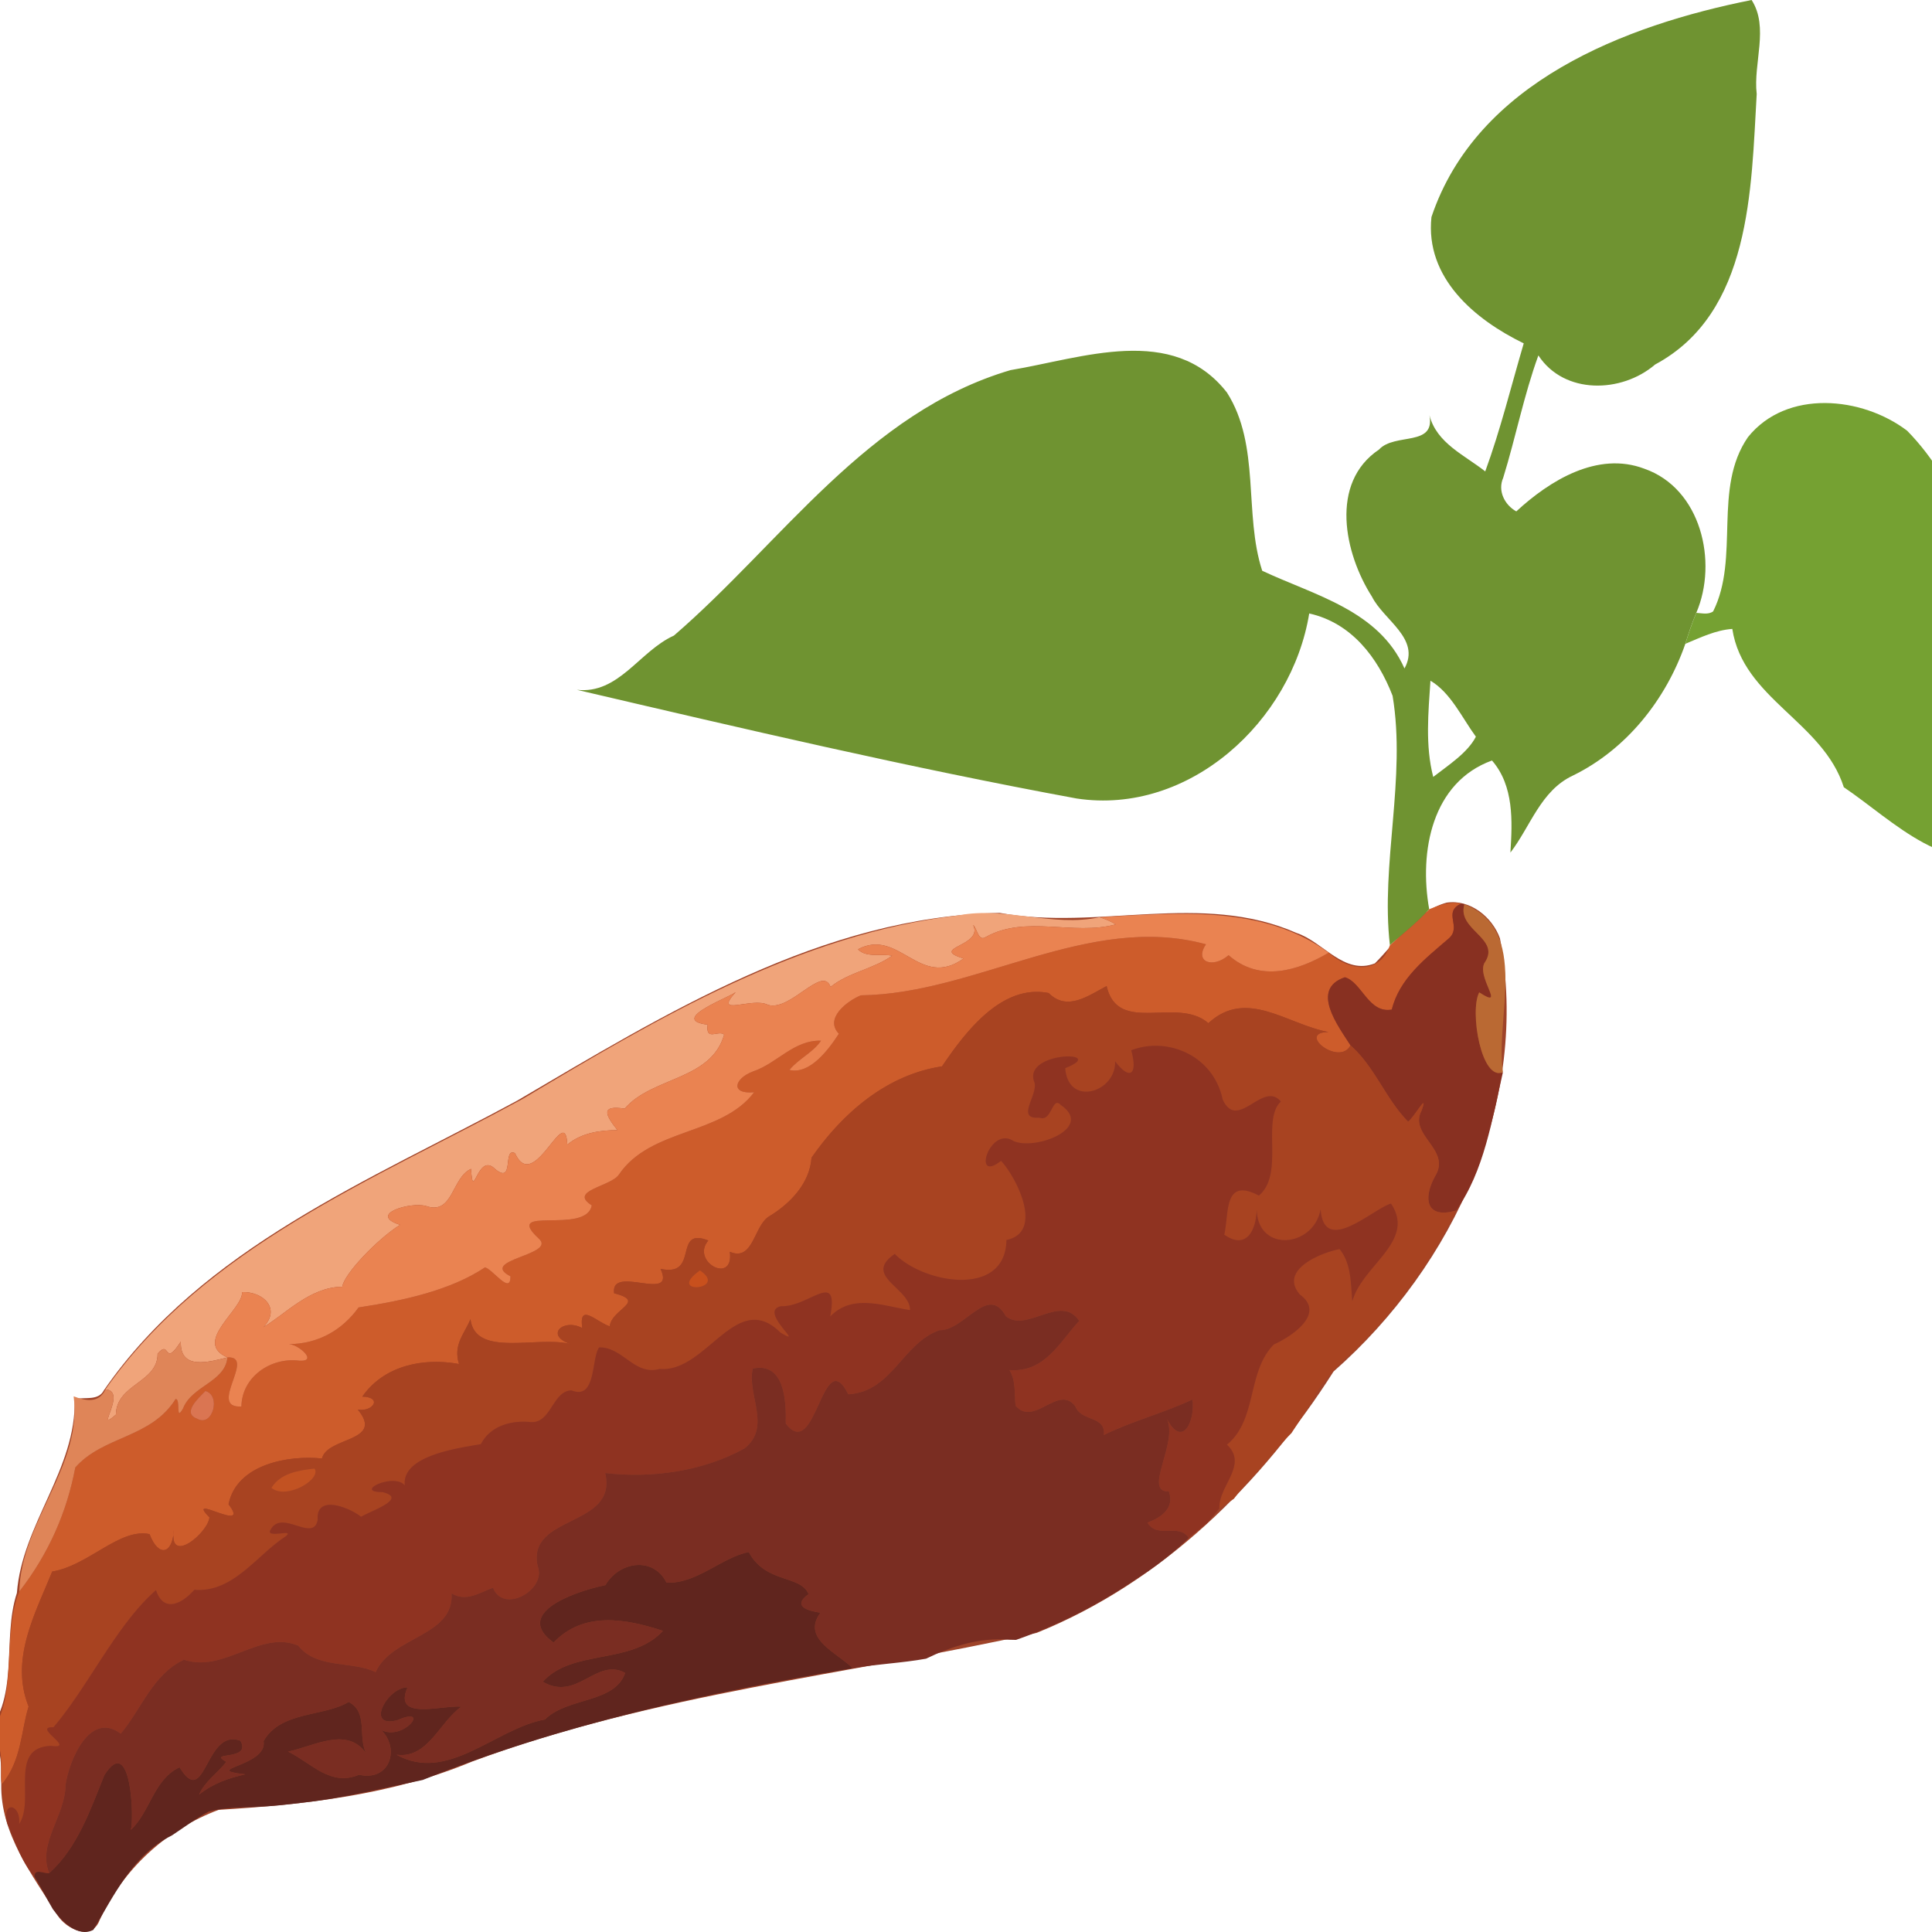
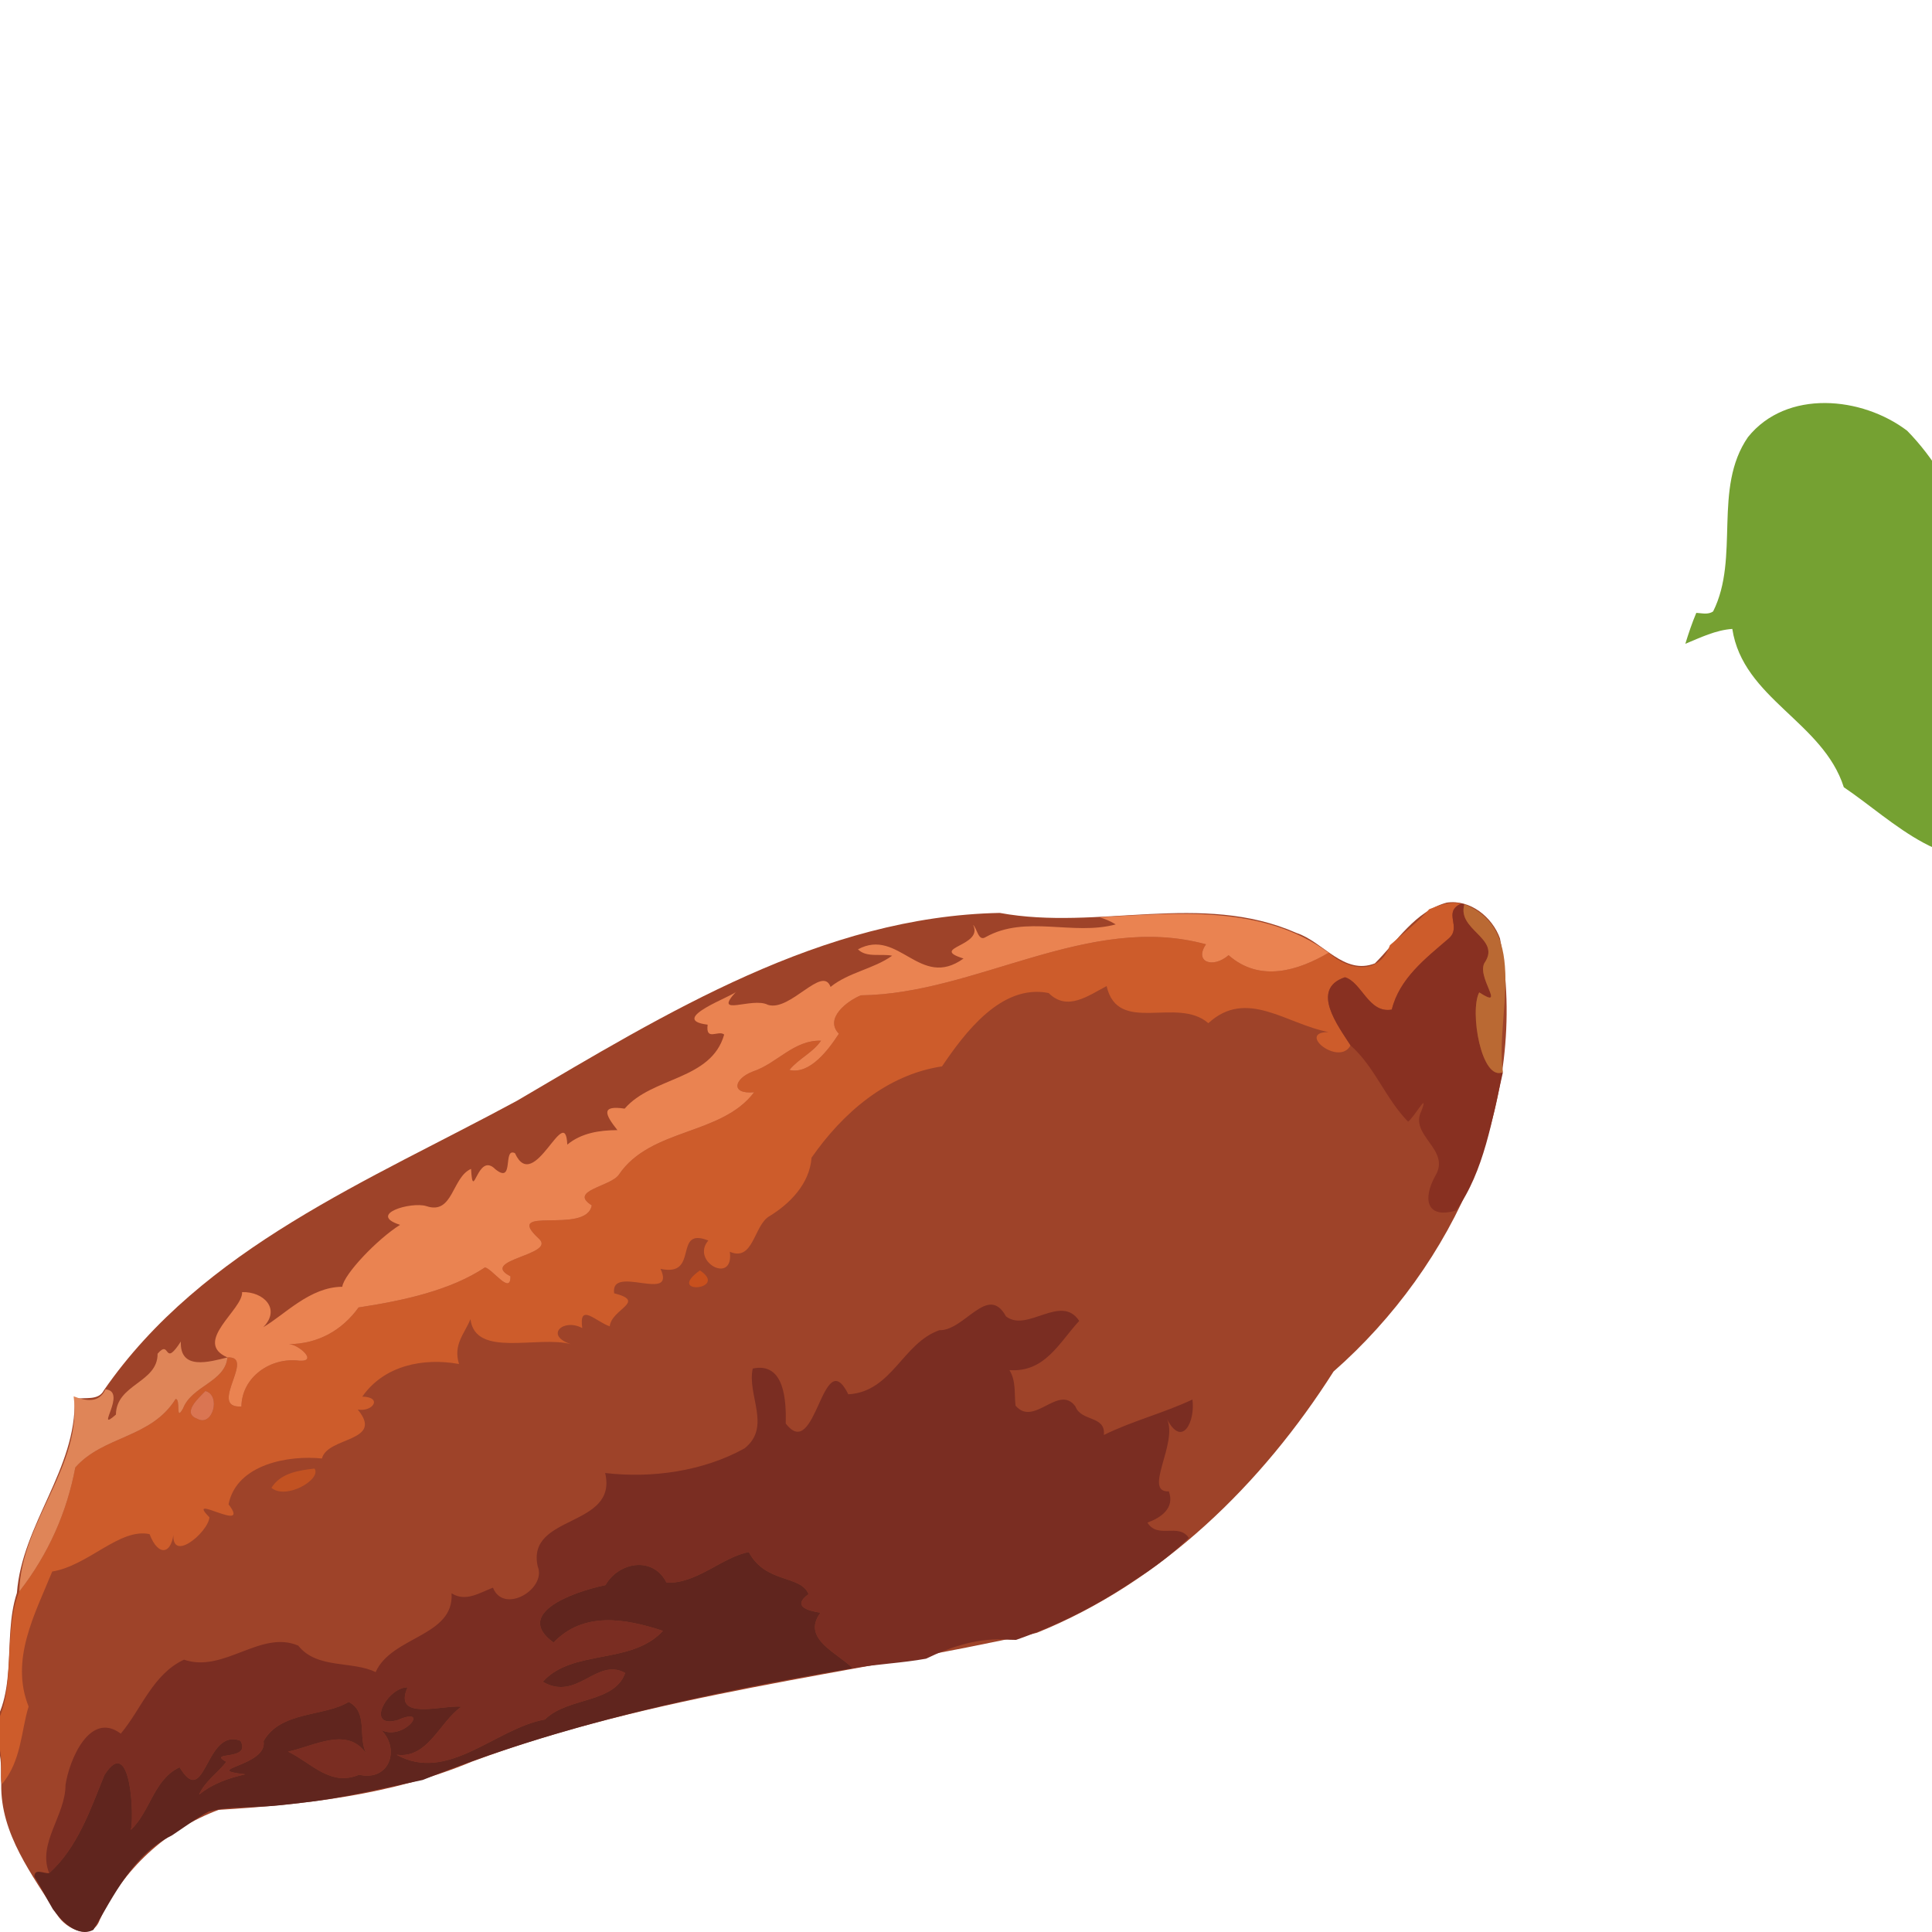
<svg xmlns="http://www.w3.org/2000/svg" style="color-scheme:light only" viewBox="10 7.56 481.31 481.31">
  <path fill="#9e4329" d="M370.4 232.43c5.84-.89 11.39 3.6 13.28 8.91 7.54 40.28-11.29 81.39-41.46 107.9-17.74 27.95-42.81 52.52-73.91 65.09-46.62 10.42-95.39 15.2-140.78 32.11-19.92 8.32-41.71 10.69-63.05 12-13 4.82-23.85 14.76-29.65 27.45-1.94 5.29-8.34 2.3-10.51-1.22-6.24-10.02-14.22-20.18-14.01-32.62-.35-4.14 1.12-10.96-4.77-11.36 9.78-9.49 4.77-24.45 8.67-36.28 1.3-17.18 14.86-30.81 14.39-48.3 2.47-.59 5.9.53 7.29-2.21 24.63-35.57 66.2-52.23 102.9-72.11 37.03-21.75 76.03-45.93 120.28-46.8 24.46 4.52 50.34-5.41 73.93 5 6.65 2.18 11.8 10.59 19.52 7.57 5.45-5.44 10.08-13 17.88-15.13z" />
-   <path fill="#6f9331" d="M366.61 61.63c11.3-33.66 48.34-47.8 79.76-54.07 4.4 6.82.36 15.75 1.27 23.42-1.39 23.64-1.32 54.52-25.31 67.39-8.33 7.16-22.66 7.55-29.08-2.27-3.62 9.95-5.64 20.4-8.77 30.51-1.42 3.2.35 6.74 3.27 8.35 8.33-7.69 20.25-15.05 31.9-10.63 14.09 4.9 18.4 23.17 12.94 35.91-1.06 2.51-1.93 5.1-2.73 7.71-4.84 13.91-14.67 26.31-28.05 32.84-8 3.76-10.51 12.65-15.53 19.17.5-7.81.9-16.63-4.59-22.94-14.92 5.4-18.22 22.62-15.64 37.05-2.95 3.32-6.48 6.03-9.79 8.96-2.34-20.23 4.1-41.59.67-62.13-3.69-9.55-10.26-18.17-20.77-20.51-4.36 26.81-29.86 50.34-57.92 46.1-41.78-7.7-83.2-17.42-124.53-27.08 10.47 1.15 15.55-9.62 24.18-13.51 26.91-23.21 48.06-55.57 83.83-66.13 17.87-2.96 40.51-11.65 53.95 5.59 8.4 13.22 4.15 30.24 8.78 44.39 13.07 6.15 29.02 9.83 35.44 24.34 4.11-7.41-5.18-12.03-8.09-17.87-6.88-10.73-10.65-28.36 1.75-36.67 3.91-4.25 14.07-.6 12.56-8.55 1.78 6.98 8.73 9.91 13.9 14 3.81-10.42 6.46-21.27 9.59-31.9-12.2-5.93-24.6-16.31-22.99-31.47m-.25 115.51c-.53 7.94-1.32 16.19.69 23.97 3.74-2.91 8.55-5.98 10.63-10.02-3.46-4.72-6.25-10.95-11.32-13.95z" />
  <path fill="#75a132" d="M445.46 116.46c9.62-11.98 28.41-10.14 39.65-1.6 13.38 13.6 17.98 32.43 26.89 48.83v55.42c-16.47 7.89-30.14-6.99-42.66-15.43-5.2-16.33-25.12-22.07-27.78-39.44-4.14.29-7.93 2.15-11.7 3.71.8-2.61 1.67-5.2 2.73-7.71 1.38.07 2.97.52 4.2-.37 6.7-13.4-.14-30.65 8.67-43.41z" />
  <path fill="#cd5c2b" d="M366.05 234.07c2.51-1 5.21-2.03 7.96-1.41-4.76 2.22.34 5.78-3.15 8.75-5.74 4.94-12.22 9.91-14.13 17.66-5.78 1.04-7.44-6.79-11.67-8.05-8.77 2.94-1.64 12.21 1.39 16.97-2.83 5.35-13.61-3.32-5.45-3.32-10.46-1.93-20.42-11-29.97-2.21-7.76-6.77-22.53 3.02-25.34-9.24-4.57 2.37-9.8 6.38-14.44 1.73-11.84-2.37-20.99 10.05-26.57 18.27-13.83 2.08-24.8 11.68-32.51 22.76-.45 6.43-5.35 11.47-10.61 14.64-3.79 2.38-3.88 11.31-9.74 8.79 1.07 8.35-9.85 2.47-5.36-2.81-8.92-3.53-2.07 9.23-11.91 7.06 4.01 8.65-12.58-1.27-11.55 6.09 8.22 2.08-.65 3.88-1.1 8.23-3.4-1.13-7.75-6.06-6.84.44-4.73-2.56-9.49 1.85-2.8 4.01-8.28-2.23-23.82 3.51-25.06-6.23-1.51 3.73-4.34 6.26-2.85 11.17-8.74-1.6-18.62.27-24.09 8.12 5.13.13 2.65 3.89-1.14 3.22 6.73 8.12-7.56 6.72-8.91 12.2-8.04-.86-21.24 1.28-23.27 11.41 5.84 7.61-11.15-3.19-4.76 3.24-.33 3.86-10.22 12.09-8.87 3.16-.31 6.07-3.83 6.87-6.05 1.03-7.46-1.58-15.18 7.82-24.25 9.32-4.32 10.64-10.55 21.89-5.88 33.64-1.86 5.85-1.75 13.59-6.69 19.37-.64-4.64 1.64-13-5.68-10.94 10.86-5.8 5.15-25.24 10.04-37.07 7.43-9.56 11.89-19.97 13.96-30.92 6.99-7.94 18.88-7.26 24.98-17.05 1.37-.11-.14 5.93 1.87 2.32 2.2-5.64 10.47-6.55 11.05-12.69 7.25-.43-5.07 12.76 3.48 12.22.12-7.42 7.36-12.31 14.4-11.41 4.81.32-.18-4.05-2.54-4.12 7.15-.06 13.19-3.39 17.33-9.14 11.24-1.71 22.92-4.27 31.49-9.98 1.94.44 6.4 7 6.35 2.22-8.12-4.16 11.68-5.29 7.05-9.4-9.25-8.57 11.87-.79 13.2-8.28-5.88-3.69 4.71-4.65 6.75-7.64 7.91-11.69 25.55-9.72 33.7-20.53-6.05.55-4.93-3.45-.29-5.18 6.09-2.04 10.1-7.85 16.96-7.67-2.06 3.02-5.59 4.48-7.88 7.29 5.11 1.22 9.79-5.12 12.32-9.02-3.64-3.79 1.98-8.13 5.48-9.57 28.77-.33 56.73-20.69 85.98-12.71-3.03 4.46 1.76 6.09 5.63 2.71 7.8 6.88 17.36 3.84 24.94-.61 4.94 4.51 12.69 5.65 15.25-1.88 3.31-2.93 6.84-5.64 9.79-8.96M61.17 354.09c-1.63 1.69-6 5.5-2.03 6.93 3.83 2.16 6.02-5.85 2.03-6.93z" />
  <path fill="#883021" d="m374.01 232.66.81.19c-1.93 6.33 8.94 8.41 5.19 14.31-2.63 3.48 5.57 12.2-1.5 7.63-2.45 4.66.54 22.28 5.91 19.87-2.67 11.56-4.68 24.75-11.67 34.46-7.42 2.22-8.35-2.92-5.2-8.59 4.04-6.63-6.64-10.1-3.41-16.28 1.83-5.02-1.77 1.58-3.35 2.74-5.61-5.7-8.29-13.67-14.34-19-3.03-4.76-10.16-14.03-1.39-16.97 4.23 1.26 5.89 9.09 11.67 8.05 1.91-7.75 8.39-12.72 14.13-17.66 3.49-2.97-1.61-6.53 3.15-8.75z" />
  <path fill="#ba6933" d="M374.82 232.85c16.48 6.43 7.55 28.34 9.6 41.81-5.37 2.41-8.36-15.21-5.91-19.87 7.07 4.57-1.13-4.15 1.5-7.63 3.75-5.9-7.12-7.98-5.19-14.31z" />
-   <path fill="#f0a47a" d="M248.83 235.6c11.73-2.28 23.37 3 35.09.46 1.41.44 2.78 1.02 4.04 1.79-10.63 2.88-22.41-2.44-32.4 3.16-1.86 1.18-2.08-2.08-3.14-3.04 2.74 5.37-11.17 5.64-2.38 8.38-10.87 7.85-16.13-7.78-26.3-2.29 2.1 2.15 5.75 1.02 8.52 1.59-4.69 3.34-10.77 4.09-15.35 7.77-2.02-5.54-10.03 6.23-15.6 4.47-3.93-2.07-14.02 3.31-7.86-3.35-.2.94-17.5 7-7.16 8.29-.54 4.26 2.7 1.24 4.12 2.47-3.25 11.43-17.95 10.48-24.79 18.45-5.9-.88-5.01 1.32-1.81 5.35-4.45.03-8.94.69-12.48 3.61-.5-10.86-8.3 12.6-13.04 2.13-3.14-1.54-.06 7.91-4.88 4.01-4.53-4.61-5.54 8.73-6.06-.09-4.8 2.1-4.44 11.56-11.15 9.27-3.81-1.17-14.77 2.04-6.53 4.67-5.73 3.59-14.01 12.33-14.4 15.43-8.09.03-14.39 7.01-19.68 10.06 4.49-4.57.01-8.91-5.28-8.73.28 4.31-12.43 12.46-3.65 16.27-4.5 1.1-11.88 3.32-11.61-3.96-4.39 6.79-2.5-.77-5.79 3.03.07 7.24-10.3 7.55-10.38 15.17-5.55 4.89 3.03-5.82-2.61-6.29 24.95-35.6 67.03-52.24 103.97-72.37 33.72-20.15 68.83-41.01 108.59-45.71z" />
  <path fill="#ea8351" d="M283.92 236.06c19.15-1.04 40.69-3.18 57.09 8.85-7.58 4.45-17.14 7.49-24.94.61-3.87 3.38-8.66 1.75-5.63-2.71-29.25-7.98-57.21 12.38-85.98 12.71-3.5 1.44-9.12 5.78-5.48 9.57-2.53 3.9-7.21 10.24-12.32 9.02 2.29-2.81 5.82-4.27 7.88-7.29-6.86-.18-10.87 5.63-16.96 7.67-4.64 1.73-5.76 5.73.29 5.18-8.15 10.81-25.79 8.84-33.7 20.53-2.04 2.99-12.63 3.95-6.75 7.64-1.33 7.49-22.45-.29-13.2 8.28 4.63 4.11-15.17 5.24-7.05 9.4.05 4.78-4.41-1.78-6.35-2.22-8.57 5.71-20.25 8.27-31.49 9.98-4.14 5.75-10.18 9.08-17.33 9.14 2.36.07 7.35 4.44 2.54 4.12-7.04-.9-14.28 3.99-14.4 11.41-8.55.54 3.77-12.65-3.48-12.22-8.78-3.81 3.93-11.96 3.65-16.27 5.29-.18 9.77 4.16 5.28 8.73 5.29-3.05 11.59-10.03 19.68-10.06.39-3.1 8.67-11.84 14.4-15.43-8.24-2.63 2.72-5.84 6.53-4.67 6.71 2.29 6.35-7.17 11.15-9.27.52 8.82 1.53-4.52 6.06.09 4.82 3.9 1.74-5.55 4.88-4.01 4.74 10.47 12.54-12.99 13.04-2.13 3.54-2.92 8.03-3.58 12.48-3.61-3.2-4.03-4.09-6.23 1.81-5.35 6.84-7.97 21.54-7.02 24.79-18.45-1.42-1.23-4.66 1.79-4.12-2.47-10.34-1.29 6.96-7.35 7.16-8.29-6.16 6.66 3.93 1.28 7.86 3.35 5.57 1.76 13.58-10.01 15.6-4.47 4.58-3.68 10.66-4.43 15.35-7.77-2.77-.57-6.42.56-8.52-1.59 10.17-5.49 15.43 10.14 26.3 2.29-8.79-2.74 5.12-3.01 2.38-8.38 1.06.96 1.28 4.22 3.14 3.04 9.99-5.6 21.77-.28 32.4-3.16-1.26-.77-2.63-1.35-4.04-1.79z" />
-   <path fill="#a84321" d="M271.25 254.95c4.64 4.65 9.87.64 14.44-1.73 2.81 12.26 17.58 2.47 25.34 9.24 9.55-8.79 19.51.28 29.97 2.21-8.16 0 2.62 8.67 5.45 3.32 6.05 5.33 8.73 13.3 14.34 19 1.58-1.16 5.18-7.76 3.35-2.74-3.23 6.18 7.45 9.65 3.41 16.28-3.15 5.67-2.22 10.81 5.2 8.59-6.31 12.94-14.97 24.72-25.22 34.83-4.42 3.67-8.38 7.93-10.94 13.13-1.6 2.52-3.21 5.03-4.87 7.52-2.82 2.83-5.28 5.98-7.88 9.01a63.149 63.149 0 0 0-6.44 7.33c-1.2.81-2.42 1.59-3.62 2.41-.27-5.63 7.27-10.84 1.88-15.89 7.65-6.29 4.9-18.13 11.7-24.97 4.53-2.04 12.95-7.69 6.48-12.42-5.44-6.27 5.64-10.56 9.89-11.32 2.96 3.62 2.76 8.59 3.17 12.99 2.42-8.94 15.93-14.97 9.63-24.33-4.52 1.29-16.72 13.14-17.53 1.41-1.71 9.56-15.74 10.92-15.92-.02-.12 5.25-2.57 10.24-8.09 6.34 1.25-5.07-.32-14.46 8.62-9.73 6.46-5.38.59-18.83 5.48-23.43-4.46-5.34-10.78 7.61-14.5-.52-2.34-11.08-13.89-15.69-22.77-12.24 1.57 5.55-.02 7.96-4.02 2.75.27 7.77-11.75 11.43-12.42 1.68 11.18-4.37-10.92-4.3-7.66 3.59.88 3.19-4.82 9.26 1.25 8.75 3.06 1.24 3.13-5.54 5.29-3.16 8.5 5.82-6.63 11.5-11.85 8.94-5.95-3.72-10.29 10.79-3.03 4.97 3.8 4.08 10.82 17.79 1.35 19.74-.2 14.45-20.62 10.85-27.82 3.47-8.13 5.55 3.92 8.49 3.8 13.99-6.67-1.01-14.31-4.15-19.89 1.6 2.26-11.91-5.31-2.33-12.19-2.57-5.99 1.12 6.6 10.61-.23 6.55-10.97-10.94-18.42 10.12-30.07 9.08-6.27 1.76-9.17-5.52-15.08-5.36-1.98 2.83-.68 13.19-6.86 10.7-4.83.09-5.06 8.56-10.46 7.87-4.77-.41-9.84 1.05-12.13 5.53-6.52 1.08-19.77 3.05-18.95 10.28-2.65-3.27-12.91 1.66-5.62 1.65 6.59 1.58-2.81 4.65-5.28 6.16-2.86-2.31-11.27-5.66-10.79.67-1 5.89-8.71-2.47-11.62 2.34-2 2.75 6.47-.32 3.52 1.94-7.26 4.78-13.02 14.01-22.65 13.24-3.07 3.48-7.62 5.85-9.55.08-9.92 8.72-16.76 23.85-25.54 34.17-5.55-.25 6.03 5.58-.68 4.62-10.57.49-3.85 13.52-7.87 19.47.46-5.25-4.56-5.81-2.91.03-.9-3.23-1.29-6.58-1.42-9.91 4.94-5.78 4.83-13.52 6.69-19.37-4.67-11.75 1.56-23 5.88-33.64 9.07-1.5 16.79-10.9 24.25-9.32 2.22 5.84 5.74 5.04 6.05-1.03-1.35 8.93 8.54.7 8.87-3.16-6.39-6.43 10.6 4.37 4.76-3.24 2.03-10.13 15.23-12.27 23.27-11.41 1.35-5.48 15.64-4.08 8.91-12.2 3.79.67 6.27-3.09 1.14-3.22 5.47-7.85 15.35-9.72 24.09-8.12-1.49-4.91 1.34-7.44 2.85-11.17 1.24 9.74 16.78 4 25.06 6.23-6.69-2.16-1.93-6.57 2.8-4.01-.91-6.5 3.44-1.57 6.84-.44.45-4.35 9.32-6.15 1.1-8.23-1.03-7.36 15.56 2.56 11.55-6.09 9.84 2.17 2.99-10.59 11.91-7.06-4.49 5.28 6.43 11.16 5.36 2.81 5.86 2.52 5.95-6.41 9.74-8.79 5.26-3.17 10.16-8.21 10.61-14.64 7.71-11.08 18.68-20.68 32.51-22.76 5.58-8.22 14.73-20.64 26.57-18.27m-86.89 69.1c-8.75 6.26 7.36 4.88 0 0m-96.01 49.37c-3.92.44-8.48 1.12-10.73 4.8 3.68 3.07 12.58-2.14 10.73-4.8z" />
-   <path fill="#8f3321" d="M291.82 269.22c8.88-3.45 20.43 1.16 22.77 12.24 3.72 8.13 10.04-4.82 14.5.52-4.89 4.6.98 18.05-5.48 23.43-8.94-4.73-7.37 4.66-8.62 9.73 5.52 3.9 7.97-1.09 8.09-6.34.18 10.94 14.21 9.58 15.92.02.81 11.73 13.01-.12 17.53-1.41 6.3 9.36-7.21 15.39-9.63 24.33-.41-4.4-.21-9.37-3.17-12.99-4.25.76-15.33 5.05-9.89 11.32 6.47 4.73-1.95 10.38-6.48 12.42-6.8 6.84-4.05 18.68-11.7 24.97 5.39 5.05-2.15 10.26-1.88 15.89a156.48 156.48 0 0 1-3.11 3.71c-1.5 1.21-3.01 2.41-4.5 3.63-2.59-3.83-7.74.38-10.31-3.81 3.4-1.24 6.85-3.61 5.33-7.78-6.56.31 2.41-12.14-.5-18.09 3.84 7.47 7.13.6 6.37-4.79-7.19 3.39-14.93 5.31-22.06 8.83.49-4.92-5.67-3.26-7.09-7.12-4.19-5.68-10.31 5.25-14.91-.19-.35-2.99.16-6.13-1.52-8.85 8.85.61 12.32-6.78 17.38-12.26-4.57-6.89-12.88 2.98-18.24-1.12-4.52-8.27-10.26 3.58-16.61 3.44-9.2 3.24-11.75 15.32-22.67 15.97-6.47-13.04-7.98 17.24-15.59 7.27.12-5.43-.19-15.39-8.22-13.69-1.48 6.6 4.74 14.51-2.04 19.88-10.35 5.74-23.17 7.51-34.73 6.14 3.24 13.72-19.7 10.19-16.8 23.26 2.28 5.67-8.49 12.04-11.15 5.31-3.35 1.27-6.8 3.64-10.31 1.4.66 10.82-14.89 10.63-18.92 19.64-5.73-2.87-14.64-.7-19.27-6.6-9.4-4.02-18.51 6.91-28.47 3.5-7.79 3.63-10.58 12.27-15.75 18.42-7.74-5.76-12.86 6.63-13.77 12.8.01 7.62-7.06 14.52-4.07 21.95-1.32.18-3.63-1.3-3.69.84-3.29-3.74-4.74-8.58-6.7-13.05-1.65-5.84 3.37-5.28 2.91-.03 4.02-5.95-2.7-18.98 7.87-19.47 6.71.96-4.87-4.87.68-4.62 8.78-10.32 15.62-25.45 25.54-34.17 1.93 5.77 6.48 3.4 9.55-.08 9.63.77 15.39-8.46 22.65-13.24 2.95-2.26-5.52.81-3.52-1.94 2.91-4.81 10.62 3.55 11.62-2.34-.48-6.33 7.93-2.98 10.79-.67 2.47-1.51 11.87-4.58 5.28-6.16-7.29.01 2.97-4.92 5.62-1.65-.82-7.23 12.43-9.2 18.95-10.28 2.29-4.48 7.36-5.94 12.13-5.53 5.4.69 5.63-7.78 10.46-7.87 6.18 2.49 4.88-7.87 6.86-10.7 5.91-.16 8.81 7.12 15.08 5.36 11.65 1.04 19.1-20.02 30.07-9.08 6.83 4.06-5.76-5.43.23-6.55 6.88.24 14.45-9.34 12.19 2.57 5.58-5.75 13.22-2.61 19.89-1.6.12-5.5-11.93-8.44-3.8-13.99 7.2 7.38 27.62 10.98 27.82-3.47 9.47-1.95 2.45-15.66-1.35-19.74-7.26 5.82-2.92-8.69 3.03-4.97 5.22 2.56 20.35-3.12 11.85-8.94-2.16-2.38-2.23 4.4-5.29 3.16-6.07.51-.37-5.56-1.25-8.75-3.26-7.89 18.84-7.96 7.66-3.59.67 9.75 12.69 6.09 12.42-1.68 4 5.21 5.59 2.8 4.02-2.75z" />
  <path fill="#c8501d" d="M184.36 324.05c7.36 4.88-8.75 6.26 0 0z" />
  <path fill="#7a2d22" d="M244.01 338.95c6.35.14 12.09-11.71 16.61-3.44 5.36 4.1 13.67-5.77 18.24 1.12-5.06 5.48-8.53 12.87-17.38 12.26 1.68 2.72 1.17 5.86 1.52 8.85 4.6 5.44 10.72-5.49 14.91.19 1.42 3.86 7.58 2.2 7.09 7.12 7.13-3.52 14.87-5.44 22.06-8.83.76 5.39-2.53 12.26-6.37 4.79 2.91 5.95-6.06 18.4.5 18.09 1.52 4.17-1.93 6.54-5.33 7.78 2.57 4.19 7.72-.02 10.31 3.81-4.02 3.91-8.46 7.34-13.2 10.31-9.25 6.31-19.28 11.42-29.85 15.1l-1.81-.04c-7.16-.63-14.23 1.62-20.6 4.72-6.06 1.1-12.23 1.33-18.3 2.39-3.57-3.76-12.89-7.3-8.01-13.84-3.39-.52-7.05-1.69-2.96-4.64-2.02-4.87-10.66-2.55-14.9-10.47-6.55 1.2-13.06 8-20.49 7.61-3.33-6.66-11.89-5.2-15.22.62-8.62 1.8-22.81 7.21-12.92 14.31 7.46-7.8 17.85-6.01 27.24-2.91-7.92 8.58-22.5 4.4-29.93 12.68 8.55 5 13.37-6.15 20.53-2.2-2.69 7.65-14.4 5.98-19.98 11.59-12.3 2.18-24.19 15.93-36.96 8.79 7.82 1.04 10.63-8.13 16.14-11.97-4.59-.48-17.21 3.68-13.41-4.82-5.04-.08-10.73 10.39-2.5 8.17 8.37-3.68 1.62 5.27-4.04 2.47 4.79 4.88 1.92 12.86-5.54 11.13-7.18 3.01-11.78-2.88-17.67-5.76 6.47-1.36 14.82-6.4 19.5.57-2.25-4.21.57-10.33-4.43-12.96-5.99 3.72-16.93 2.21-21.2 9.77 1.08 6.35-16.08 6.96-4.56 8.28-4.17.93-8.13 2.31-11.5 5.05 1.45-3.35 4.63-5.34 6.78-8.16-4.95-2.75 6.34-.06 3.53-5.25-8.86-3.38-8.62 17.39-15.18 6.6-6.45 3.03-7.29 11.06-12.15 15.6.86-2.19.22-24.46-6.58-13.64-3.48 8.59-6.7 18.09-13.75 24.41-2.99-7.43 4.08-14.33 4.07-21.95.91-6.17 6.03-18.56 13.77-12.8 5.17-6.15 7.96-14.79 15.75-18.42 9.96 3.41 19.07-7.52 28.47-3.5 4.63 5.9 13.54 3.73 19.27 6.6 4.03-9.01 19.58-8.82 18.92-19.64 3.51 2.24 6.96-.13 10.31-1.4 2.66 6.73 13.43.36 11.15-5.31-2.9-13.07 20.04-9.54 16.8-23.26 11.56 1.37 24.38-.4 34.73-6.14 6.78-5.37.56-13.28 2.04-19.88 8.03-1.7 8.34 8.26 8.22 13.69 7.61 9.97 9.12-20.31 15.59-7.27 10.92-.65 13.47-12.73 22.67-15.97z" />
  <path fill="#df8558" d="M49.26 344.8c3.29-3.8 1.4 3.76 5.79-3.03-.27 7.28 7.11 5.06 11.61 3.96-.58 6.14-8.85 7.05-11.05 12.69-2.01 3.61-.5-2.43-1.87-2.32-6.1 9.79-17.99 9.11-24.98 17.05-2.07 10.95-6.53 21.36-13.96 30.92.43-17.43 15.81-31.33 13.55-48.65 2.96 1.15 6.31 1.81 7.92-1.74 5.64.47-2.94 11.18 2.61 6.29.08-7.62 10.45-7.93 10.38-15.17z" />
  <path fill="#da7552" d="M61.17 354.09c3.99 1.08 1.8 9.09-2.03 6.93-3.97-1.43.4-5.24 2.03-6.93z" />
  <path fill="#c25222" d="M88.35 373.42c1.85 2.66-7.05 7.87-10.73 4.8 2.25-3.68 6.81-4.36 10.73-4.8z" />
  <path fill="#60251e" d="M176.05 401.83c7.43.39 13.94-6.41 20.49-7.61 4.24 7.92 12.88 5.6 14.9 10.47-4.09 2.95-.43 4.12 2.96 4.64-4.88 6.54 4.44 10.08 8.01 13.84-36.42 6.15-72.7 13.98-107.08 27.82-9.77 2.02-19.48 4.47-29.4 5.6-3.74.46-7.48.91-11.24 1.07-4.23.23-8.55.11-12.68 1.2-3.23 1.72-6.15 3.96-9.2 5.96-9.66 4.75-14.31 14.77-19.55 23.51-3.84 2.03-7.92-2.11-10.1-5.16-1.59-2.68-2.95-5.49-4.6-8.13.06-2.14 2.37-.66 3.69-.84 7.05-6.32 10.27-15.82 13.75-24.41 6.8-10.82 7.44 11.45 6.58 13.64 4.86-4.54 5.7-12.57 12.15-15.6 6.56 10.79 6.32-9.98 15.18-6.6 2.81 5.19-8.48 2.5-3.53 5.25-2.15 2.82-5.33 4.81-6.78 8.16 3.37-2.74 7.33-4.12 11.5-5.05-11.52-1.32 5.64-1.93 4.56-8.28 4.27-7.56 15.21-6.05 21.2-9.77 5 2.63 2.18 8.75 4.43 12.96-4.68-6.97-13.03-1.93-19.5-.57 5.89 2.88 10.49 8.77 17.67 5.76 7.46 1.73 10.33-6.25 5.54-11.13 5.66 2.8 12.41-6.15 4.04-2.47-8.23 2.22-2.54-8.25 2.5-8.17-3.8 8.5 8.82 4.34 13.41 4.82-5.51 3.84-8.32 13.01-16.14 11.97 12.77 7.14 24.66-6.61 36.96-8.79 5.58-5.61 17.29-3.94 19.98-11.59-7.16-3.95-11.98 7.2-20.53 2.2 7.43-8.28 22.01-4.1 29.93-12.68-9.39-3.1-19.78-4.89-27.24 2.91-9.89-7.1 4.3-12.51 12.92-14.31 3.33-5.82 11.89-7.28 15.22-.62z" />
</svg>